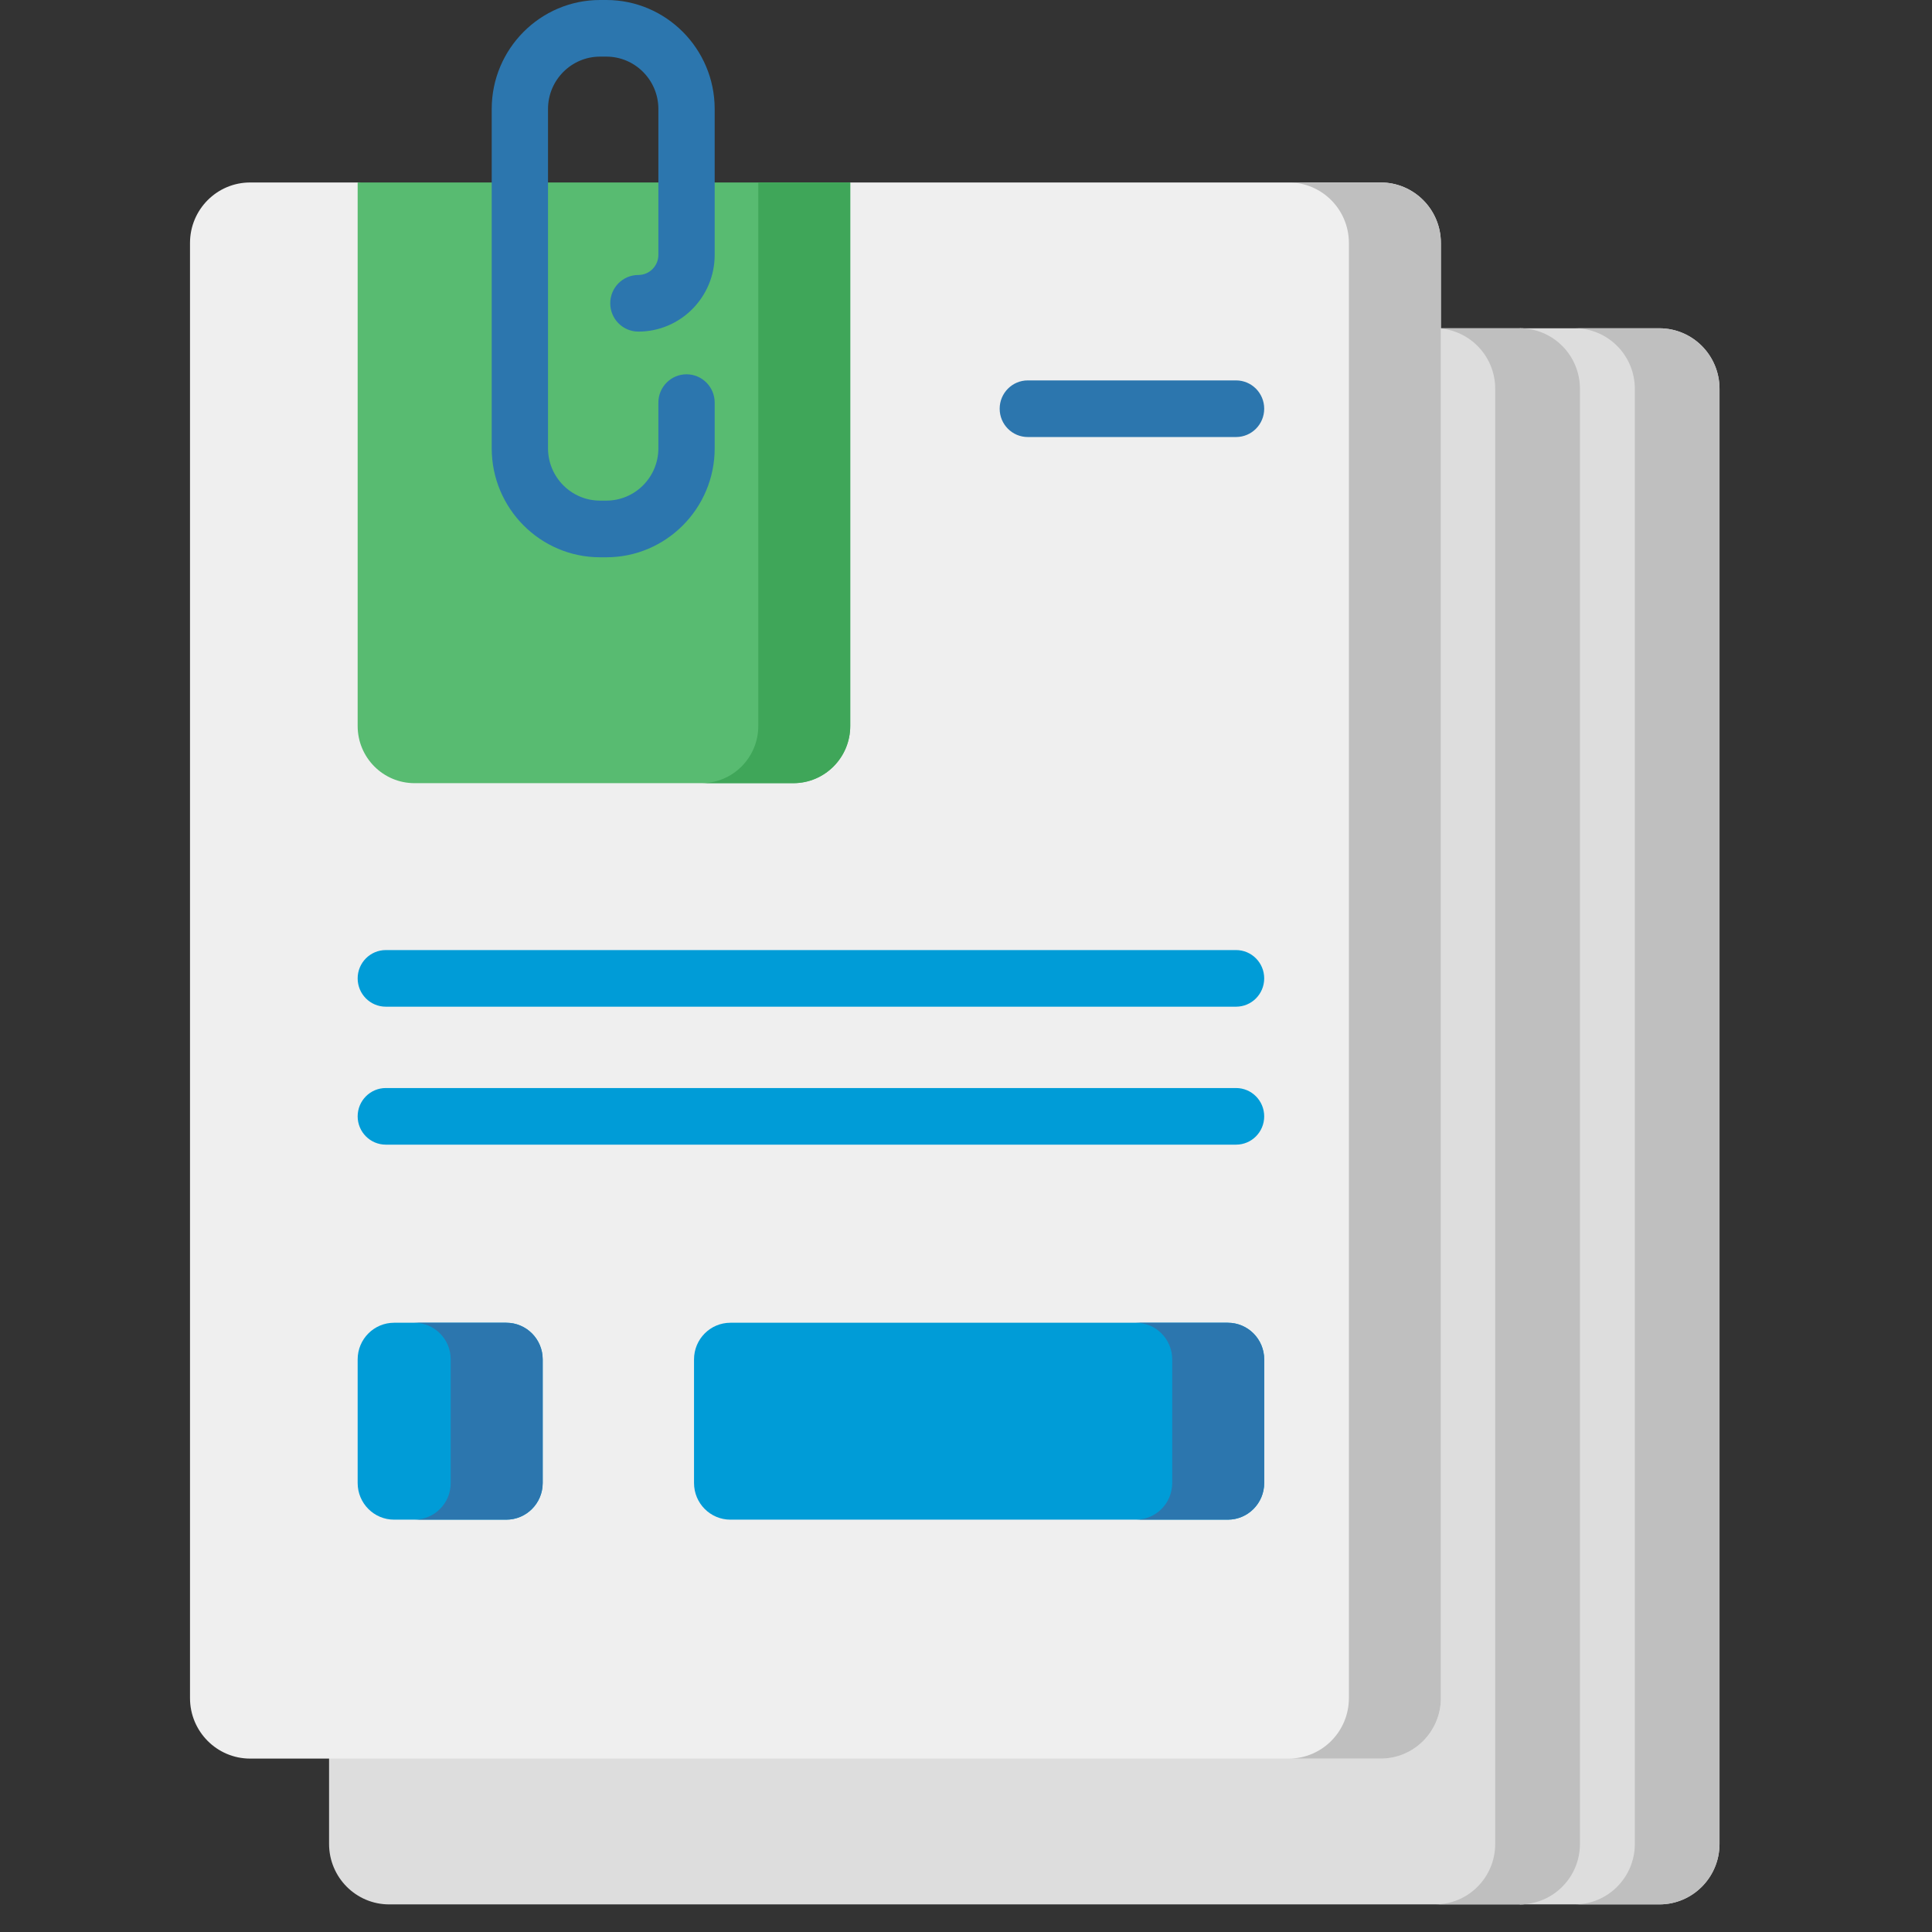
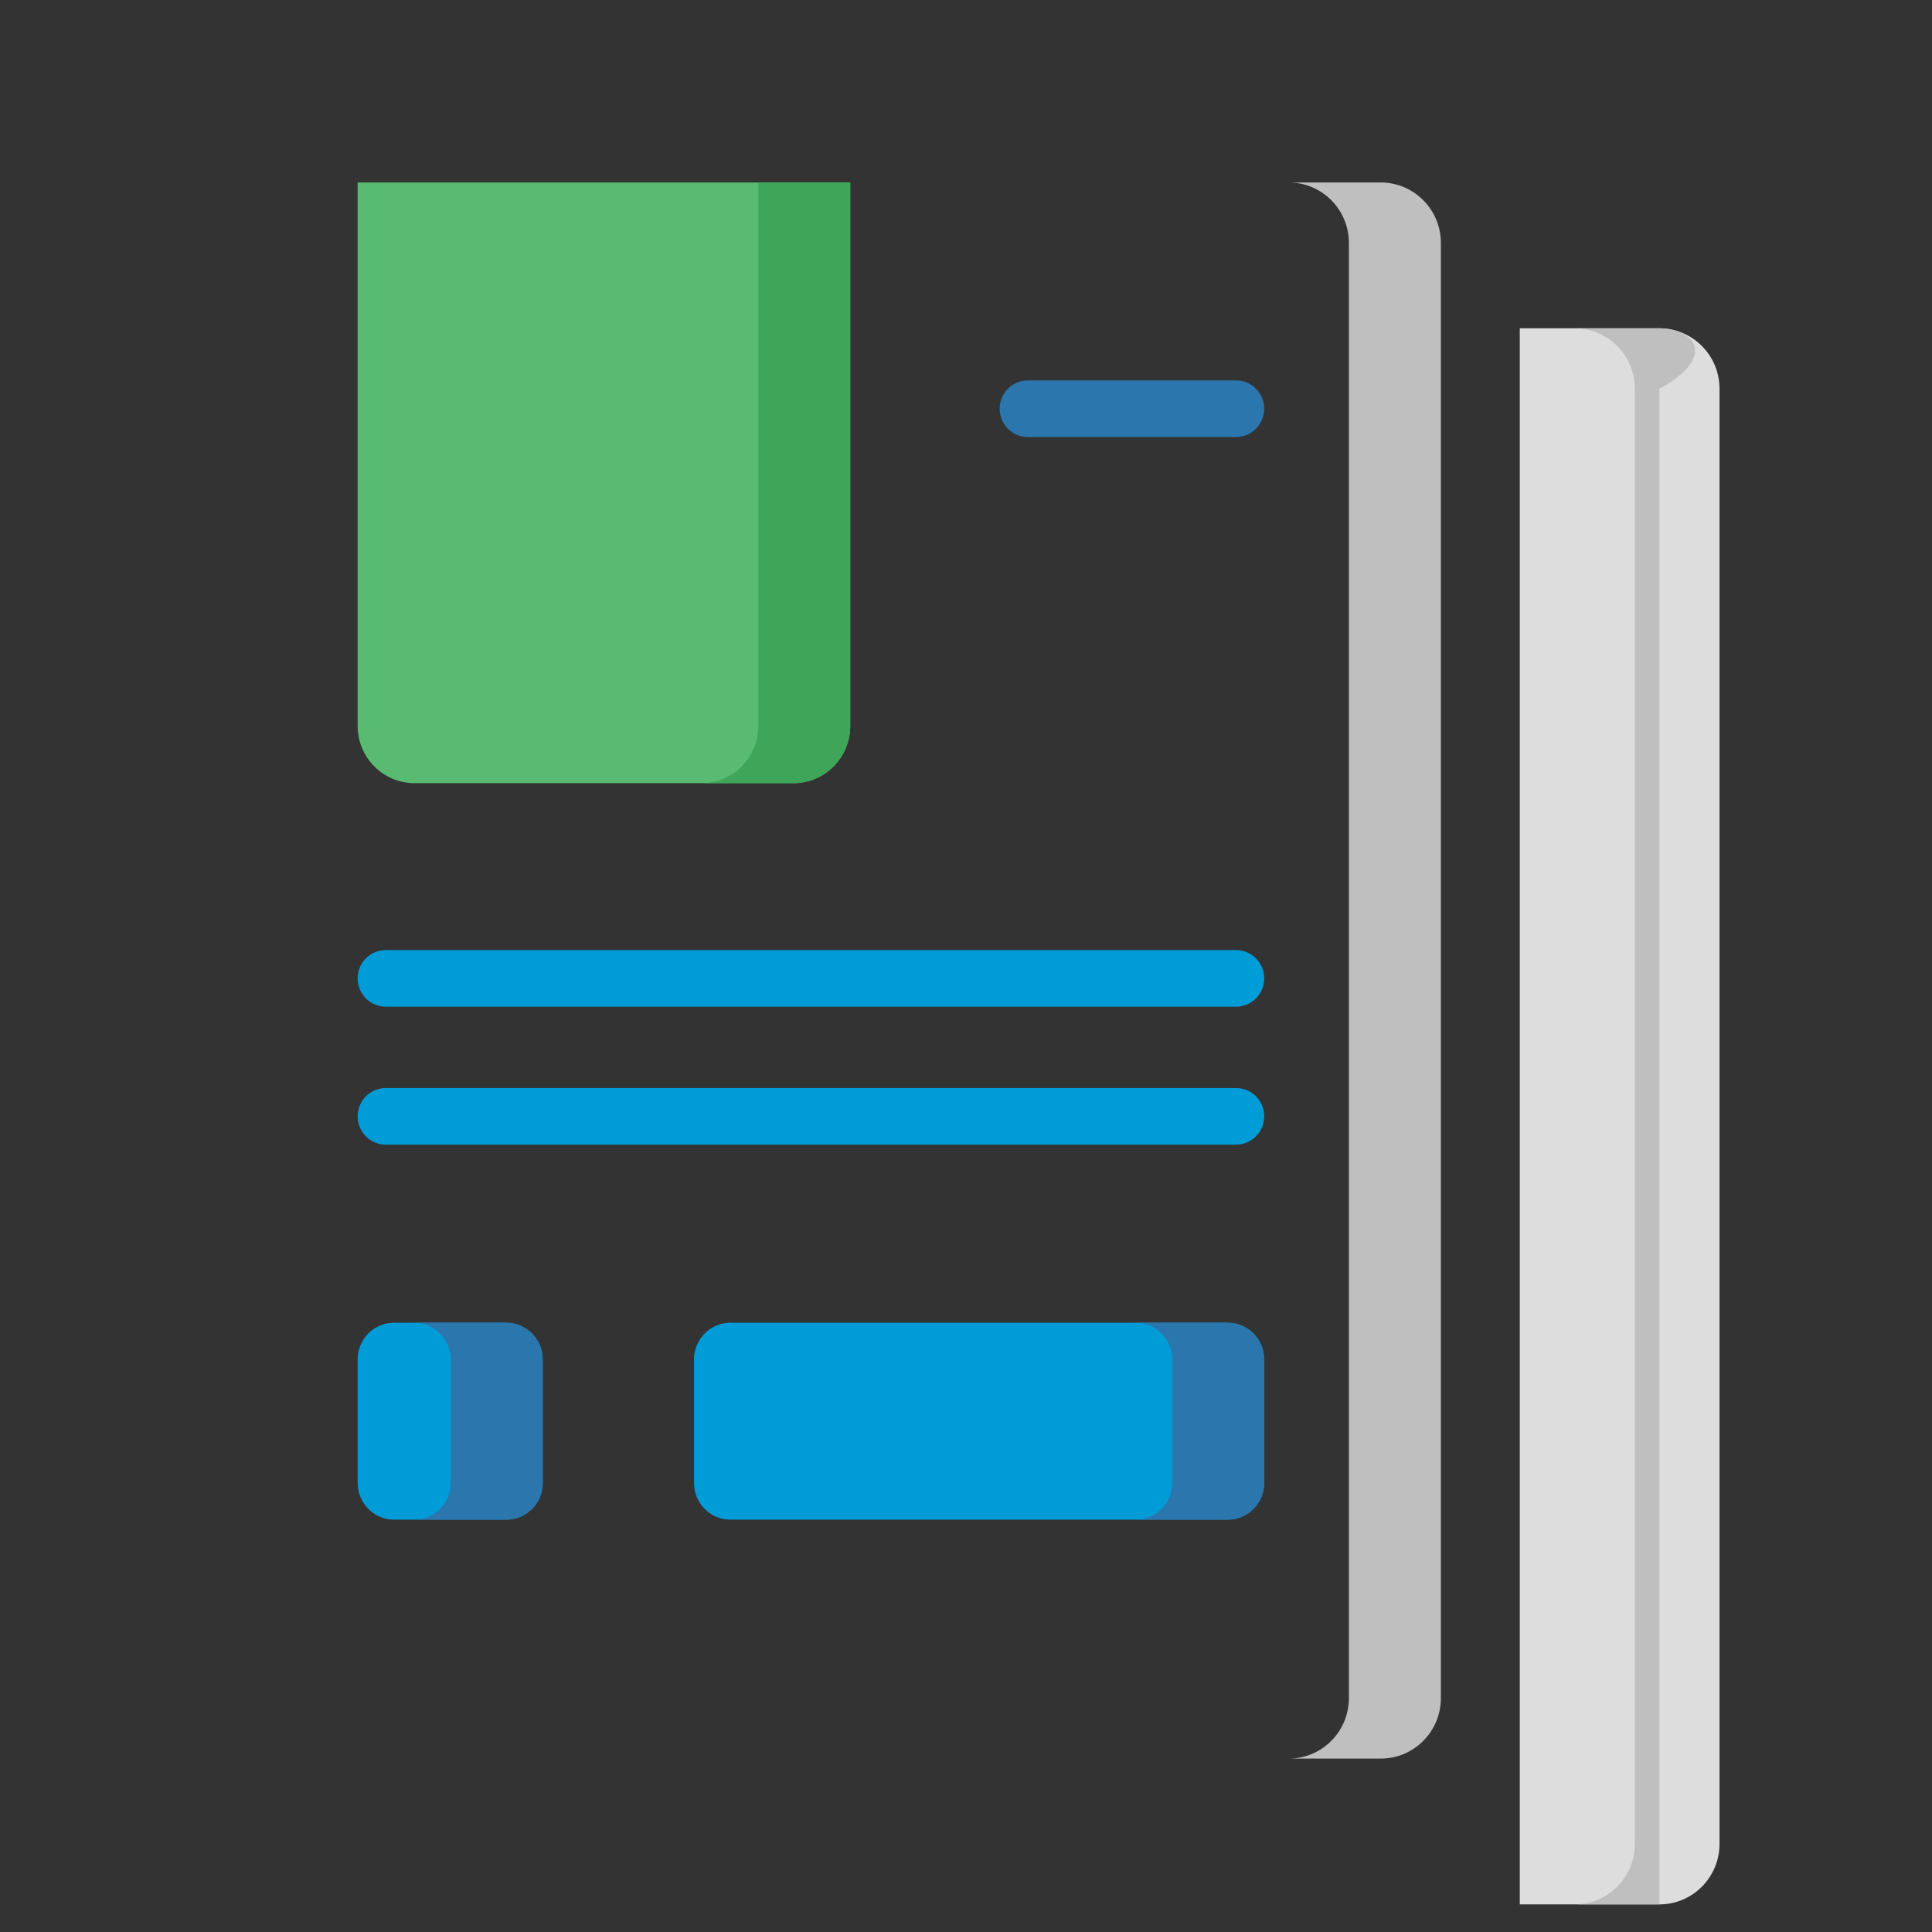
<svg xmlns="http://www.w3.org/2000/svg" width="49" height="49" viewBox="0 0 49 49" fill="none">
  <rect x="0" y="0" width="49" height="49" fill="#333333" stroke="none" />
  <g clip-path="url(#clip0_2_156)">
    <path d="M43.611 9.861V46.766C43.611 47.613 42.928 48.3 42.086 48.3H38.545V8.326H42.086C42.928 8.326 43.611 9.013 43.611 9.861Z" fill="#DDDDDD" />
-     <path d="M42.086 8.326H39.938C40.78 8.326 41.463 9.013 41.463 9.861V46.766C41.463 47.613 40.78 48.3 39.938 48.3H42.086C42.928 48.3 43.611 47.613 43.611 46.766V9.861C43.611 9.013 42.928 8.326 42.086 8.326Z" fill="#BFBFBF" />
-     <path d="M38.545 48.3H9.871C9.029 48.3 8.346 47.613 8.346 46.766V9.861C8.346 9.013 9.029 8.326 9.871 8.326H38.545C39.387 8.326 40.07 9.013 40.07 9.861V46.766C40.071 47.613 39.388 48.3 38.545 48.3Z" fill="#DDDDDD" />
-     <path d="M38.545 8.326H36.397C37.239 8.326 37.922 9.013 37.922 9.861V46.766C37.922 47.613 37.239 48.3 36.397 48.3H38.545C39.388 48.3 40.071 47.613 40.071 46.766V9.861C40.071 9.013 39.388 8.326 38.545 8.326Z" fill="#BFBFBF" />
-     <path d="M35.018 44.602H6.345C5.502 44.602 4.819 43.915 4.819 43.068V6.162C4.819 5.315 5.502 4.628 6.345 4.628H9.071L15.318 5.796L21.564 4.628H35.018C35.861 4.628 36.544 5.315 36.544 6.162V43.068C36.544 43.915 35.861 44.602 35.018 44.602Z" fill="#EFEFEF" />
+     <path d="M42.086 8.326H39.938C40.78 8.326 41.463 9.013 41.463 9.861V46.766C41.463 47.613 40.78 48.3 39.938 48.3H42.086V9.861C43.611 9.013 42.928 8.326 42.086 8.326Z" fill="#BFBFBF" />
    <path d="M35.018 4.628H32.686C33.528 4.628 34.211 5.315 34.211 6.162V43.068C34.211 43.915 33.528 44.602 32.686 44.602H35.018C35.861 44.602 36.544 43.915 36.544 43.068V6.162C36.544 5.315 35.861 4.628 35.018 4.628Z" fill="#BFBFBF" />
    <path d="M20.121 19.863H10.514C9.717 19.863 9.071 19.214 9.071 18.412V4.628H21.564V18.412C21.564 19.214 20.918 19.863 20.121 19.863Z" fill="#58BB71" />
    <path d="M19.232 4.628V18.412C19.232 19.214 18.586 19.863 17.789 19.863H20.121C20.918 19.863 21.564 19.214 21.564 18.412V4.628H19.232Z" fill="#3FA659" />
    <path d="M31.14 38.542H18.525C18.015 38.542 17.602 38.126 17.602 37.613V34.477C17.602 33.964 18.015 33.548 18.525 33.548H31.14C31.65 33.548 32.063 33.964 32.063 34.477V37.613C32.063 38.126 31.65 38.542 31.14 38.542Z" fill="#009CD7" />
    <path d="M31.14 33.548H28.807C29.317 33.548 29.73 33.964 29.73 34.477V37.613C29.73 38.126 29.317 38.542 28.807 38.542H31.14C31.65 38.542 32.063 38.126 32.063 37.613V34.477C32.063 33.964 31.65 33.548 31.14 33.548Z" fill="#2C76AE" />
    <path d="M9.994 38.542H12.841C13.351 38.542 13.764 38.126 13.764 37.613V34.477C13.764 33.964 13.351 33.548 12.841 33.548H9.994C9.485 33.548 9.071 33.964 9.071 34.477V37.613C9.071 38.126 9.485 38.542 9.994 38.542Z" fill="#009CD7" />
    <path d="M12.841 33.548H10.508C11.018 33.548 11.431 33.964 11.431 34.477V37.613C11.431 38.126 11.018 38.542 10.508 38.542H12.841C13.351 38.542 13.764 38.126 13.764 37.613V34.477C13.764 33.964 13.351 33.548 12.841 33.548Z" fill="#2C76AE" />
    <path d="M31.349 11.084H26.067C25.673 11.084 25.354 10.763 25.354 10.366C25.354 9.97 25.673 9.648 26.067 9.648H31.349C31.744 9.648 32.063 9.97 32.063 10.366C32.063 10.763 31.744 11.084 31.349 11.084Z" fill="#2C76AE" />
    <path d="M31.349 25.532H9.785C9.391 25.532 9.071 25.211 9.071 24.814C9.071 24.418 9.391 24.096 9.785 24.096H31.349C31.744 24.096 32.063 24.418 32.063 24.814C32.063 25.211 31.744 25.532 31.349 25.532Z" fill="#009CD7" />
    <path d="M31.349 29.031H9.785C9.391 29.031 9.071 28.71 9.071 28.313C9.071 27.917 9.391 27.595 9.785 27.595H31.349C31.744 27.595 32.063 27.917 32.063 28.313C32.063 28.71 31.744 29.031 31.349 29.031Z" fill="#009CD7" />
-     <path d="M15.378 14.134H15.219C13.704 14.134 12.471 12.894 12.471 11.37V2.764C12.471 1.24 13.704 -5.34058e-05 15.219 -5.34058e-05H15.378C16.893 -5.34058e-05 18.126 1.24 18.126 2.764V6.464C18.126 7.537 17.258 8.41 16.191 8.41C15.797 8.41 15.477 8.088 15.477 7.692C15.477 7.295 15.797 6.974 16.191 6.974C16.471 6.974 16.698 6.745 16.698 6.464V2.764C16.698 2.032 16.106 1.436 15.378 1.436H15.219C14.491 1.436 13.899 2.032 13.899 2.764V11.37C13.899 12.102 14.491 12.697 15.219 12.697H15.378C16.106 12.697 16.698 12.102 16.698 11.37V10.211C16.698 9.815 17.018 9.493 17.412 9.493C17.806 9.493 18.126 9.815 18.126 10.211V11.37C18.126 12.894 16.893 14.134 15.378 14.134Z" fill="#2C76AE" />
  </g>
  <defs>
    <clipPath id="clip0_2_156">
      <rect width="48.3" height="48.3" fill="white" transform="translate(0.1)" />
    </clipPath>
  </defs>
</svg>